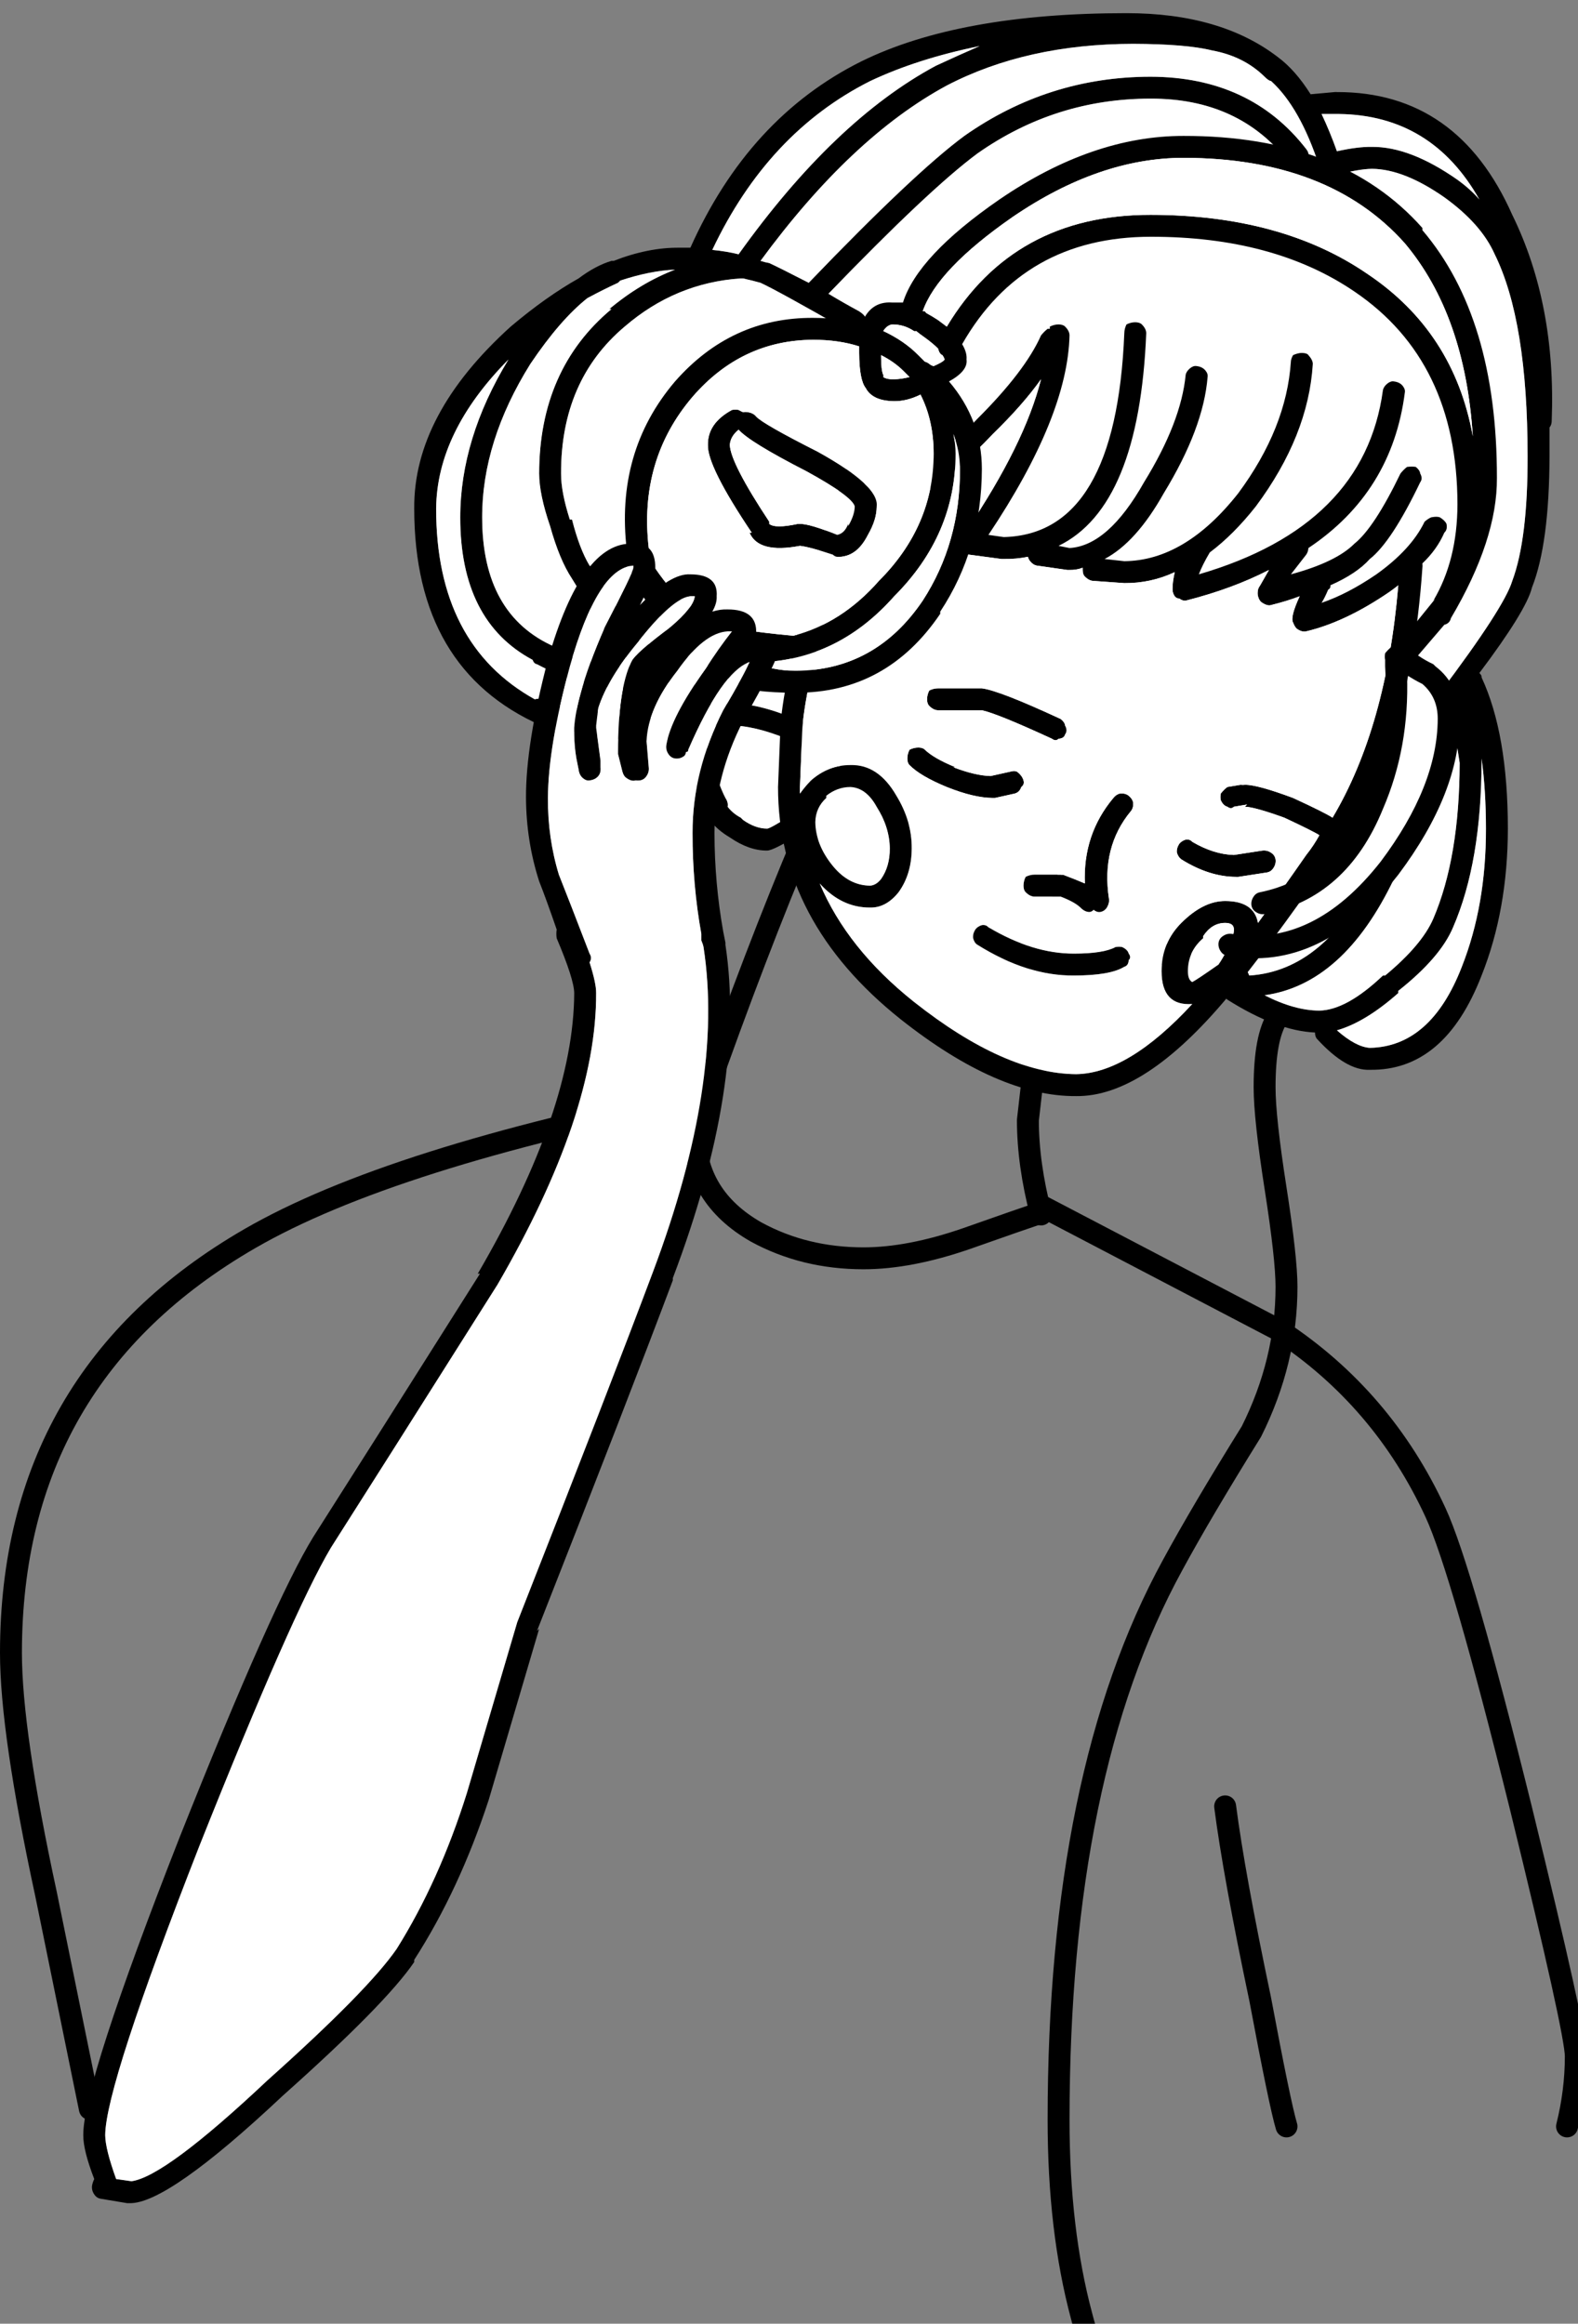
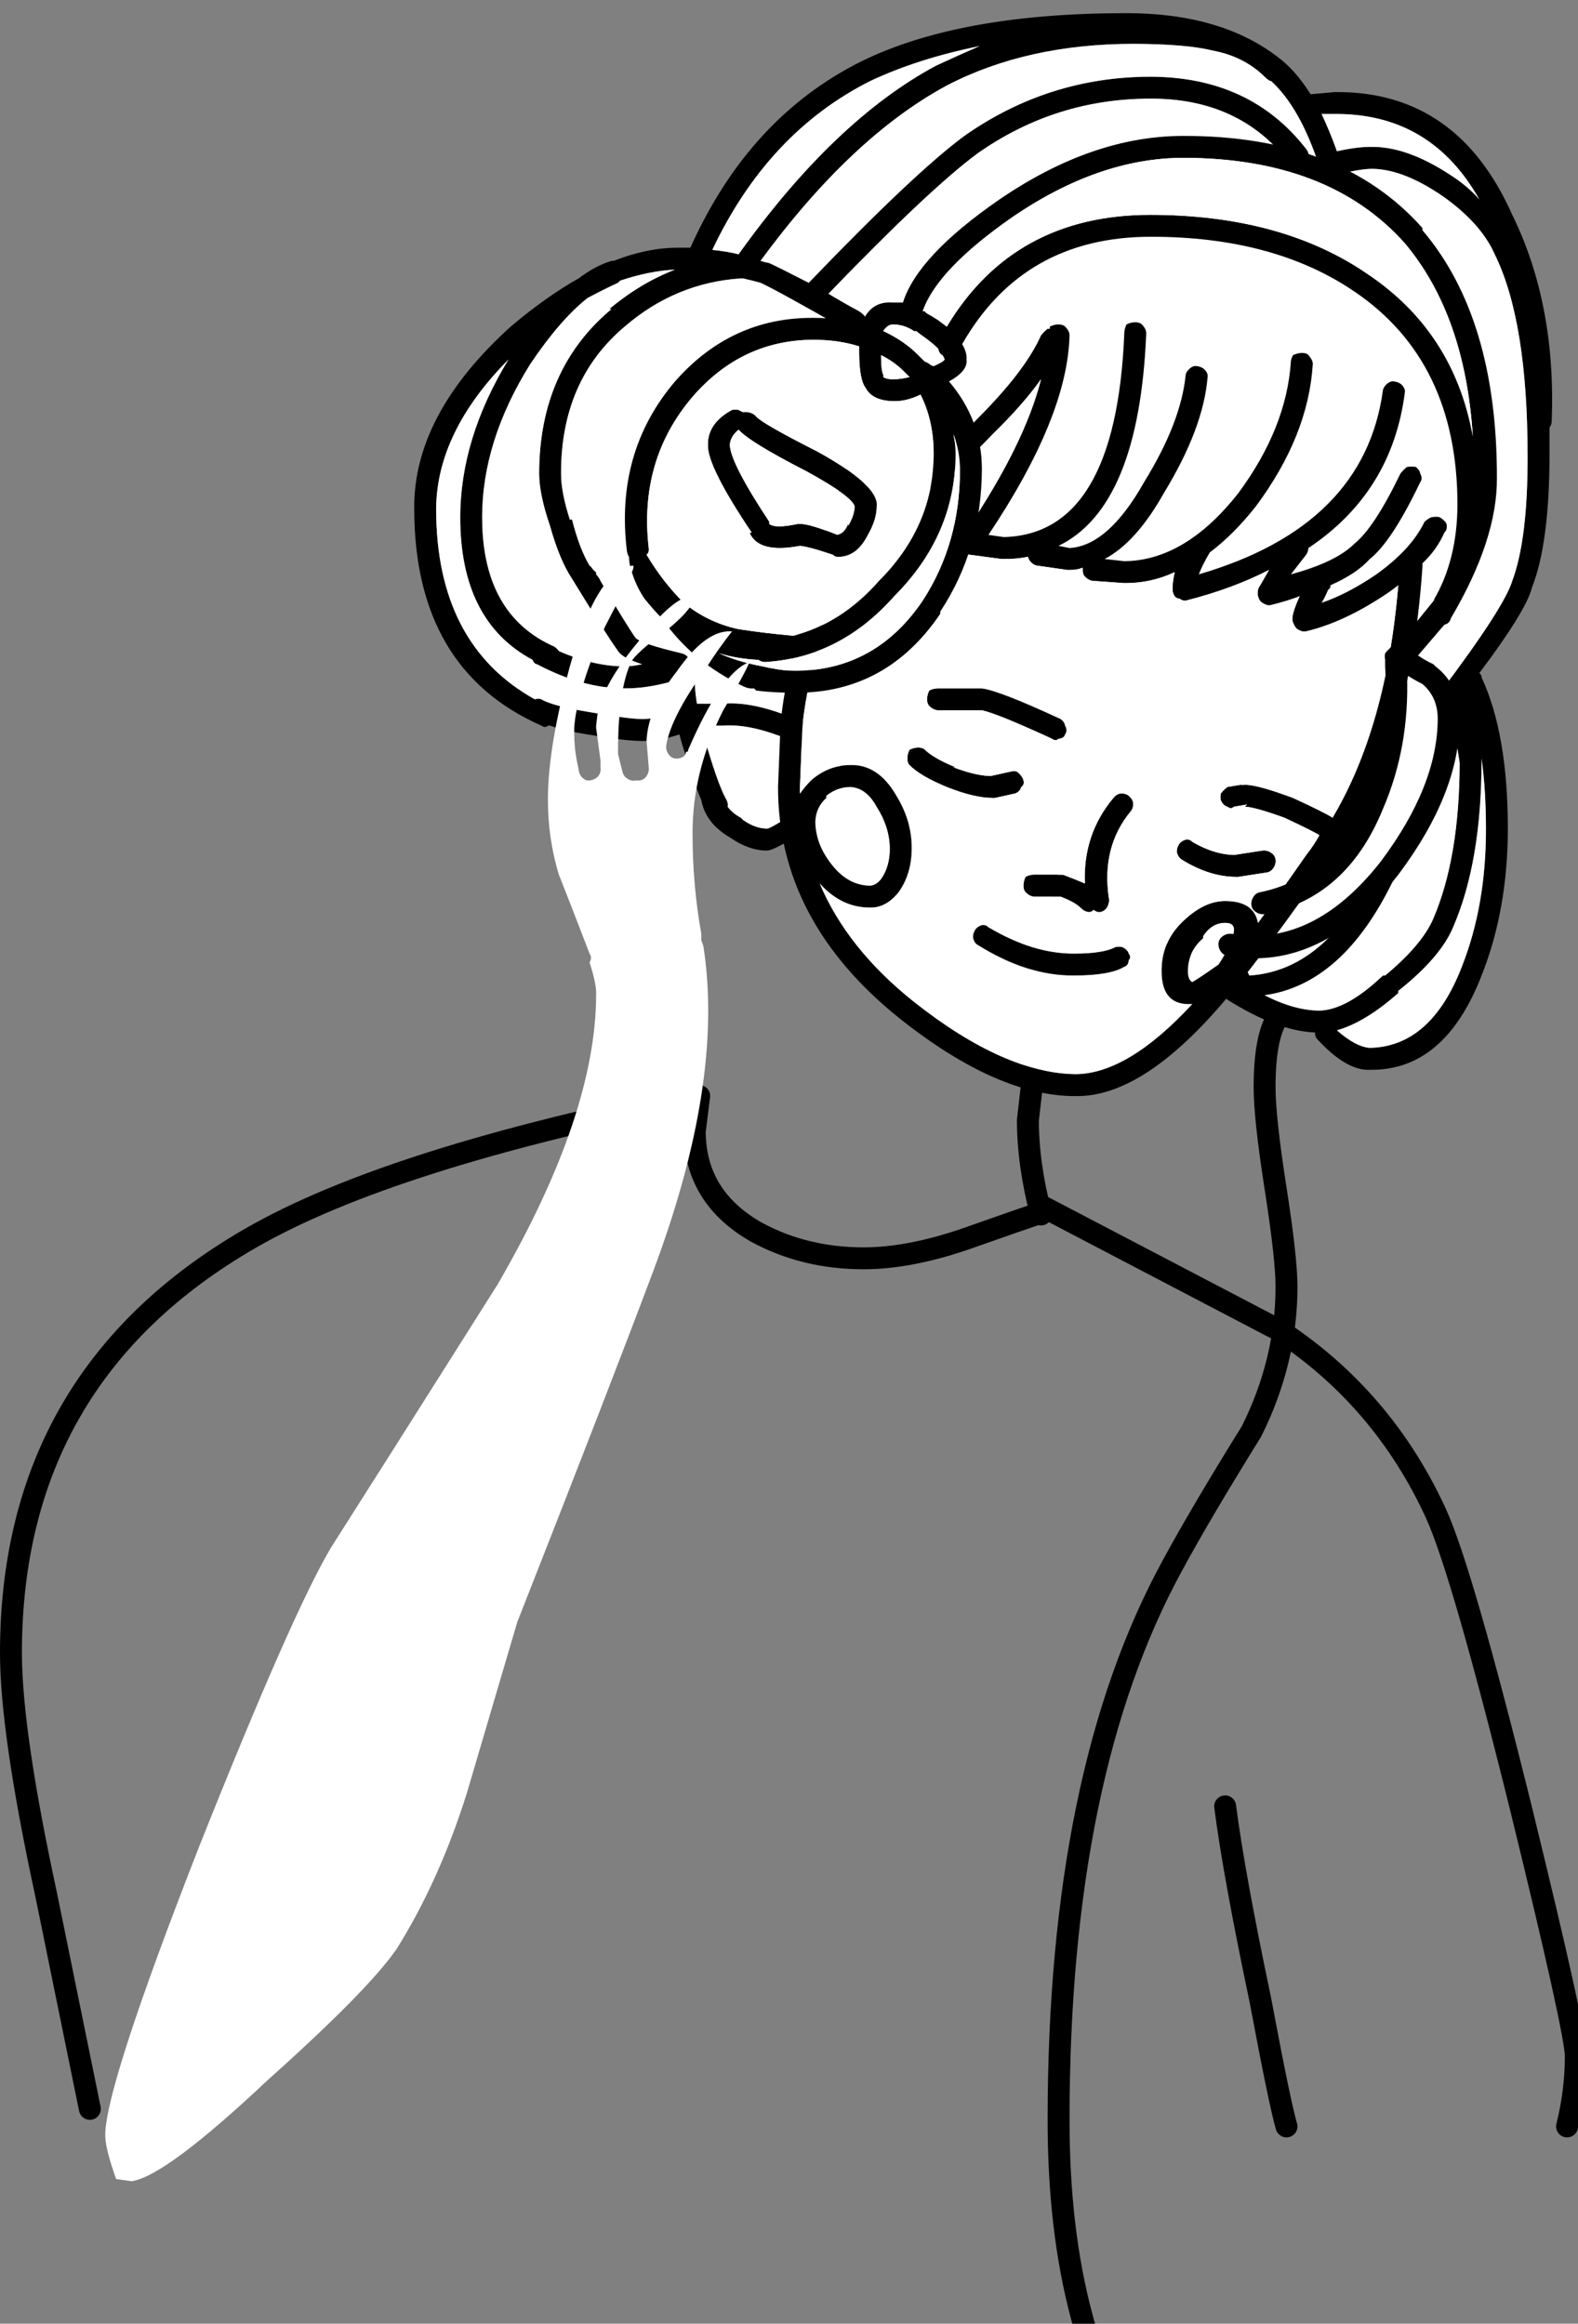
<svg xmlns="http://www.w3.org/2000/svg" xmlns:xlink="http://www.w3.org/1999/xlink" width="36" viewBox="0 0 36 53">
  <rect x="0" y="0" width="36" height="53" fill="#808080" stroke="none" />
  <defs>
    <path id="d" stroke="#000" stroke-width=".5" stroke-linejoin="round" stroke-linecap="round" fill="none" d="M376.3 199.1l-.1.8q0 1.5 1.4 2.3 1.1.6 2.45.6 1.05 0 2.35-.45 1.293-.456 1.725-.6" />
    <path id="i" stroke="#000" stroke-width=".5" stroke-linejoin="round" stroke-linecap="round" fill="none" d="M389.5 197.3q-.3.45-.3 1.6 0 .7.25 2.3.25 1.6.25 2.25 0 1.7-.8 3.3-1.15 1.85-1.8 3.05-2.6 4.75-2.6 12.65 0 2.518.525 4.475.035.137.075.275" />
    <path id="h" stroke="#000" stroke-width=".5" stroke-linejoin="round" stroke-linecap="round" fill="none" d="M378.7 193.2q.55-.65.8-.75.1-.05.7-.05 1.5 0 2.75 2.35 1.05 2 1.05 3.35" />
    <path id="g" stroke="#000" stroke-width=".5" stroke-linejoin="round" stroke-linecap="round" fill="none" d="M388.3 215.3q.2 1.55.8 4.4.45 2.4.6 2.9" />
    <path id="b" stroke="#000" stroke-width=".5" stroke-linejoin="round" stroke-linecap="round" fill="none" d="M362.4 222.2l-1-4.9q-.8-3.7-.8-5.5 0-6.3 5.45-9.45 3.2-1.85 10.25-3.25" />
-     <path id="c" stroke="#000" stroke-width=".5" stroke-linejoin="round" stroke-linecap="round" fill="none" d="M378.7 193.2q-1.1 2.6-2.3 6" />
    <path id="f" stroke="#000" stroke-width=".5" stroke-linejoin="round" stroke-linecap="round" fill="none" d="M384.1 201.6l5.45 2.85q2.35 1.55 3.55 4.15.6 1.3 1.95 6.75 1.25 5.1 1.25 5.65 0 .8-.2 1.6" />
    <path id="e" stroke="#000" stroke-width=".5" stroke-linejoin="round" stroke-linecap="round" fill="none" d="M384.1 201.8q-.3-1.15-.3-2.15l.2-1.75" />
    <g id="j">
      <path d="M384.65 180.45q-.046-.049-.15-.05-.101 0-.2.05.004.046 0 .05h-.05q-.076.059-.15.15-.363.816-1.45 1.9-1.433 1.528-2.55 1.55h-.05q.27-.778.45-1.2.064-.085 0-.2-.008-.076-.1-.15-.085-.015-.2 0-.076.058-.15.15-.437.902-1.15 3.4-.731 2.627-.75 3.6l-.05 1.25q-.004 3.067 2.8 5.3 2.231 1.764 4 1.75 1.549.02 3.45-2.25.95-1.148 2.2-2.95 1.946-2.39 2.25-6.85.006-.026 0-.1.333-.316.5-.7.077-.071.05-.2-.032-.075-.15-.15-.071-.027-.2 0-.075.032-.15.1-.306.634-1.1 1.2-.654.447-1.25.65.068-.106.15-.3.063-.035.05-.1.602-.266.9-.6.498-.39 1.15-1.75.064-.085 0-.2-.008-.076-.1-.15-.085-.015-.2 0-.076.058-.15.15-.599 1.24-1.05 1.6-.418.421-1.45.7l.35-.45q.044-.064.05-.15 1.91-1.275 2.2-3.55.013-.072-.05-.15-.068-.084-.2-.1-.072-.013-.15.05-.084.068-.1.15-.42 3.098-4.2 4.2.082-.217.25-.5.54-.404 1.05-1.05 1.2-1.612 1.3-3.25 0-.088-.1-.2-.033-.048-.15-.05-.088 0-.2.05-.048.083-.05.15-.1 1.512-1.2 3-1.211 1.537-2.6 1.55l-.45-.05q.721-.379 1.35-1.5.905-1.481 1-2.65.013-.074-.05-.15-.07-.085-.2-.1-.074-.013-.15.05-.085.07-.1.15-.105 1.081-.95 2.45-.816 1.448-1.7 1.5l-.25-.05q1.839-.895 2-4.85 0-.1-.1-.2-.046-.048-.15-.05-.1 0-.2.05-.048.096-.05.2-.187 4.587-2.75 4.65l-.35-.05q1.807-2.702 1.85-4.55 0-.101-.1-.2m-4.75 4.1l.2.05q1.283.022 2.9-1.7.686-.667 1.1-1.25-.375 1.483-1.7 3.45-.032.046-.05.1-.084.068-.1.15-.013.122.05.2.068.084.15.1l.75.1h.05q.29.004.55-.05.016.058.05.1.068.084.15.1l.7.1h.05q.151.004.3-.05v.05q0 .103.05.15.097.099.2.1l.7.05q.606.005 1.15-.25-.054.237-.05.4.003.082.05.15.048.056.1.05.087.06.15.05 1.068-.271 1.9-.7l-.2.35q-.042.061-.05.1-.018.088 0 .15.03.111.1.15.12.077.2.05.364-.09.65-.2-.22.477-.15.6.048.122.1.15.108.072.2.05.898-.214 1.9-.9.112-.079.2-.15-.272 3.237-1.5 5.3-.161-.109-.9-.45-.821-.306-1.1-.3-.038.006-.1 0l-.3.05q-.076.058-.15.15-.015.085 0 .15.058.126.15.15.085.064.15 0l.3-.05-.05.05q.221.005.9.25.661.309.8.4-.132.24-.3.45-.589.847-1.1 1.55-.092-.5-.75-.5-.5 0-1 .5-.45.45-.45 1.1 0 .8.7.75-1.46 1.582-2.65 1.6-1.631-.014-3.7-1.65-1.523-1.213-2.15-2.7.497.553 1.15.55.364.008.65-.35.298-.412.3-1 .006-.616-.35-1.2-.413-.719-1.05-.7-.5-.001-.9.35-.145.15-.25.3v-.15l.05-1.25q.038-.929.75-3.45.27-.948.5-1.7m-.15 6.4q.363.018.6.45.294.466.3.95.002.412-.2.7-.114.142-.25.15-.485-.004-.85-.45-.392-.48-.4-1 .007-.33.25-.55v-.05q.25-.199.55-.2m8.05 3.45v-.05q.2-.3.5-.3.2 0 .2.15 0 .25-.35.8-.5.35-.6.4-.1-.05-.1-.25 0-.45.35-.75m1.55-1.95q-.091-.063-.2-.05l-.65.1q-.462-.013-.95-.3-.056-.064-.15-.05-.097.03-.15.1-.064.106-.05.2.03.097.1.15.637.398 1.25.4h.05l.65-.1q.096-.016.15-.1.064-.091.05-.2-.016-.096-.1-.15m-6.6 1.65q-.098.03-.15.1-.064.106-.05.2.03.11.1.15 1.138.71 2.2.7.825 0 1.15-.2.092-.025.1-.15.065-.065 0-.15-.024-.092-.15-.15-.065-.014-.15 0-.275.15-.95.15-.938.002-1.95-.6-.056-.064-.15-.05m1.85-1.15q-.012.006-.05 0h-.6q-.103 0-.2.05-.05.097-.05.2 0 .103.05.15.097.099.2.1h.6q.321.124.45.25.097.099.2.1.054 0 .1-.05.07.06.15.05.095-.016.15-.1.063-.091.05-.2-.18-1.181.5-2 .063-.076.05-.2-.015-.08-.1-.15-.076-.063-.2-.05-.08.015-.15.1-.696.832-.65 1.95-.19-.083-.5-.2m-3.15-2.85q-.047-.05-.15-.05t-.2.05q-.05.097-.05.2 0 .103.05.15.243.25.85.5.619.248 1.05.25h.05l.45-.1q.11-.03.15-.15.077-.057.05-.15-.03-.11-.15-.2-.057-.027-.15 0l-.45.1q-.35-.009-.85-.2h.05q-.493-.2-.7-.4m.1-1.35q-.05.097-.05.2 0 .103.05.15.097.099.2.1h1q.352.075 1.6.65.086.065.15 0 .126-.008.15-.1.065-.086 0-.2-.008-.076-.1-.15-1.407-.653-1.8-.7h-1q-.103 0-.2.05z" />
      <path fill="#FFF" d="M387.8 194.35v.05q-.35.3-.35.75 0 .2.1.25.1-.05.6-.4.35-.55.35-.8 0-.15-.2-.15-.3 0-.5.3m-7.45-2.95q-.237-.432-.6-.45-.3.001-.55.2v.05q-.243.22-.25.55.008.52.4 1 .365.446.85.45.136-.008.25-.15.202-.288.2-.7-.006-.484-.3-.95m-.25-6.8l-.2-.05q-.23.752-.5 1.7-.712 2.521-.75 3.45l-.05 1.25v.15q.105-.15.25-.3.4-.351.9-.35.637-.019 1.05.7.356.584.35 1.2-.002.588-.3 1-.286.358-.65.35-.653.003-1.15-.55.627 1.487 2.15 2.7 2.069 1.636 3.7 1.65 1.19-.018 2.65-1.6-.7.05-.7-.75 0-.65.45-1.1.5-.5 1-.5.658 0 .75.5.511-.703 1.1-1.55.168-.21.3-.45-.139-.091-.8-.4-.679-.245-.9-.25l.05-.05-.3.05q-.065.064-.15 0-.092-.024-.15-.15-.015-.065 0-.15.074-.092.15-.15l.3-.05q.062.006.1 0 .279-.006 1.1.3.739.341.9.45 1.228-2.063 1.5-5.3-.088.071-.2.15-1.002.686-1.9.9-.092.022-.2-.05-.052-.028-.1-.15-.07-.123.15-.6-.286.11-.65.2-.08.027-.2-.05-.07-.039-.1-.15-.018-.063 0-.15.008-.039.05-.1l.2-.35q-.832.429-1.9.7-.063.01-.15-.05-.052.006-.1-.05-.047-.068-.05-.15-.004-.163.05-.4-.544.255-1.15.25l-.7-.05q-.103-.001-.2-.1-.05-.047-.05-.15v-.05q-.149.054-.3.05h-.05l-.7-.1q-.082-.016-.15-.1-.034-.042-.05-.1-.26.054-.55.05h-.05l-.75-.1q-.082-.016-.15-.1-.063-.078-.05-.2.016-.082.1-.15.018-.054.05-.1 1.325-1.967 1.7-3.45-.414.583-1.1 1.25-1.617 1.722-2.9 1.7m1.4 4.35q0-.103.05-.2.097-.05.2-.05h1q.393.047 1.8.7.092.074.1.15.065.114 0 .2-.024.092-.15.1-.064.065-.15 0-1.248-.575-1.6-.65h-1q-.103-.001-.2-.1-.05-.047-.05-.15m-.2 1.1q.103 0 .15.05.207.2.7.4h-.05q.5.191.85.2l.45-.1q.093-.027.15 0 .12.09.15.2.027.093-.05.15-.04.12-.15.15l-.45.1H383q-.431-.002-1.05-.25-.607-.25-.85-.5-.05-.047-.05-.15t.05-.2q.097-.05.2-.05m3.25 2.9q.038.006.05 0 .31.117.5.2-.046-1.118.65-1.95.07-.085.15-.1.124-.013.2.05.085.07.1.15.013.124-.05.2-.68.819-.5 2 .013.109-.05.2-.055.084-.15.1-.08.01-.15-.05-.046.05-.1.05-.103-.001-.2-.1-.129-.126-.45-.25h-.6q-.103-.001-.2-.1-.05-.047-.05-.15t.05-.2q.097-.05.2-.05h.6m-1.95 1.25q.052-.07.15-.1.094-.014.15.05 1.012.602 1.95.6.675 0 .95-.15.085-.014.15 0 .126.058.15.15.065.085 0 .15-.008.125-.1.15-.325.2-1.15.2-1.062.01-2.2-.7-.07-.04-.1-.15-.014-.094.05-.2m6.55-1.8q.109-.013.2.05.084.054.1.15.014.109-.05.2-.054.084-.15.1l-.65.1h-.05q-.613-.002-1.25-.4-.07-.053-.1-.15-.014-.094.05-.2.053-.07.15-.1.094-.014.15.05.488.287.95.3l.65-.1z" />
    </g>
    <g id="l">
-       <path d="M372.35 192.3q.006.988.3 1.9.159.402.4 1.1-.015.1 0 .2.395.93.4 1.25-.012 2.647-2.2 6.4h.05q-2.7 4.275-3.8 6-.91 1.475-3.05 6.85-2.208 5.627-2.2 6.8-.003.344.25 1-.038.08-.05.15-.014.109.05.2.054.084.15.1l.6.1h.05q.862.03 3.5-2.45 2.35-2.094 3-3.05v-.05q1.028-1.597 1.7-3.65l1.15-3.9-.05.05q2.125-5.4 3.1-8v-.05q1.68-4.431 1.2-7.6v-.05l-.05-.25q-.198-1.108-.2-2.25.004-1.286.65-2.55.777-1.38.75-1.45.032-.4-.45-.4h-.05q.055-.068.05-.15.031-.55-.65-.55-.165-.007-.35.05.11-.193.1-.35.036-.5-.6-.5-.448-.029-1.15.7.364-.734.35-.85 0-.571-.5-.55-1.179-.06-1.95 2.65-.506 1.92-.5 3.15m1.6-1.6v-.05q.02-.178.05-.4.216-.68.9-1.5.793-1.013 1.2-1.05h.1q-.026.256-.55.7-.801.594-.9.8-.3.628-.3 2.05v.05l.1.4q.03.11.1.15.107.077.2.05.048.006.1 0 .096-.016.15-.1.063-.091.05-.2l-.05-.6q.033-.755.7-1.6.607-.868 1.15-.9h.1q-.304.387-.6.85-.799 1.112-.9 1.75-.013.109.05.2.054.084.15.1.109.014.2-.05.042-.028.05-.1.055.001.05-.05.772-1.78 1.4-2-.121.288-.6 1.1-.704 1.386-.7 2.8-.002 1.181.2 2.3V195.55q.037.087.05.15.474 3.075-1.15 7.4-.975 2.6-3.1 8L371 215q-.628 1.997-1.6 3.55-.65.944-2.95 3-2.334 2.197-3.1 2.3l-.35-.05q-.247-.684-.25-1 .008-1.127 2.15-6.6 2.122-5.325 3-6.8 1.1-1.725 3.8-6 2.262-3.897 2.25-6.65.003-.22-.15-.7.065-.1 0-.2-.475-1.236-.7-1.8-.256-.839-.25-1.75.006-1.17.5-3 .63-2.243 1.45-2.3v.05q-.02.136-.65 1.35-.383.872-.55 1.5-.128.46-.15.8v.15q.004.29.05.55l.05.25q.015.13.1.2.076.063.15.05.13-.015.2-.1.063-.076.05-.2v-.05-.1l-.1-.75z" />
      <path fill="#FFF" d="M373.95 190.65v.05l.1.75V191.6q.013.124-.05.2-.07.085-.2.1-.074.013-.15-.05-.085-.07-.1-.2l-.05-.25q-.046-.26-.05-.55v-.15q.022-.34.15-.8.167-.628.55-1.5.63-1.214.65-1.35V187q-.82.057-1.45 2.3-.494 1.83-.5 3-.006.911.25 1.75.225.564.7 1.8.065.1 0 .2.153.48.15.7.012 2.753-2.25 6.65-2.7 4.275-3.8 6-.878 1.475-3 6.8-2.142 5.473-2.15 6.6.003.316.25 1l.35.05q.766-.103 3.1-2.3 2.3-2.056 2.95-3 .972-1.553 1.6-3.55l1.15-3.9q2.125-5.4 3.1-8 1.624-4.325 1.15-7.4-.012-.063-.05-.15V195.4q-.202-1.119-.2-2.3-.004-1.414.7-2.8.479-.812.6-1.1-.628.22-1.4 2 .005.051-.05.05-.008.072-.05.1-.091.064-.2.05-.096-.016-.15-.1-.063-.091-.05-.2.101-.638.9-1.75.296-.463.6-.85h-.1q-.543.032-1.15.9-.667.845-.7 1.6l.05.6q.013.109-.05.2-.054.084-.15.1-.052.006-.1 0-.093.027-.2-.05-.07-.04-.1-.15l-.1-.4v-.05q0-1.422.3-2.05.099-.206.9-.8.524-.444.55-.7h-.1q-.407.037-1.2 1.05-.684.82-.9 1.5-.03.222-.05.4z" />
    </g>
    <g id="k">
      <path d="M378.9 181.35q-1.868-.009-3.15 1.45-1.368 1.607-1.1 3.85.01.095.05.15.002.155.05.3.1.35.3.65.21.262.4.45.666.977 1.85 1.55.131.066.25.05.042.045.05.05.384.051.9.05 2.077.008 3.3-1.8v-.05q.944-1.43.95-3.25 0-1.12-.75-2 .436-.24.4-.5.015-.16-.1-.35 1.397-2.447 4.3-2.45 2.81-.003 4.65 1.25 2.345 1.588 2.35 4.85-.003 1.278-.55 2.2l.05-.05-.85 1.05v.05q-.061-.003-.15 0-.076.058-.15.15-.015.085 0 .15V189.3q.1 1.658-.5 3.05-.723 1.768-2.35 2.1-.097.017-.15.1-.064.093-.05.2.017.097.1.15.093.064.2.05 1.873-.368 2.7-2.4.606-1.402.55-3.05.166.109.35.2.352.302.35.8-.008 1.528-1.3 3.25-1.54 1.963-3.4 1.65-.109-.014-.2.05-.083.054-.1.15-.014.108.05.2.054.083.15.1 2.14.387 3.9-1.85 1.408-1.878 1.4-3.55-.002-.781-.55-1.2l-.05-.05q-.185-.087-.35-.2l.6-.7q.124-.031.15-.15 1.06-1.794 1.05-3.2.004-3.65-1.7-5.65v-.05q-1.868-2.105-5.45-2.1-2.075-.002-4.2 1.45-1.866 1.288-2.2 2.35h-.25q-.502-.034-.7.5-.48-.15-1.1-.15m-2.75 1.8q1.118-1.292 2.75-1.3.584 0 1.05.15v.15q.004.615.15.8.155.295.65.3.289.003.6-.15.3.59.3 1.35 0 1.65-1.25 2.9-.85.966-1.95 1.25-.644-.057-1.25-.15-.7-.15-1.25-.6-.49-.49-.85-1.1.062-.037.05-.15-.232-2.007 1-3.45m4.35-1.5q.083-.13.2-.15.27-.004.5.15.025.013.05 0 .078.065.2.15.185.134.3.25.032.125.1.15.043.063.05.1-.033.056-.25.15-.053-.012-.1-.05-.048-.04-.1-.05l-.15-.15q-.32-.326-.8-.55m1.45-.1q-.09-.07-.2-.15-.143-.093-.25-.15-.026-.013-.05-.05h-.05q.331-.956 2.05-2.15 1.975-1.349 3.9-1.35 3.318.005 5.05 1.95 1.375 1.638 1.55 4.4-.43-2.38-2.4-3.7-1.96-1.347-4.95-1.35-3.116-.003-4.65 2.55m-1 1l.15.15q-.189.048-.35.05-.166.006-.25-.05.013-.025 0-.05-.051-.108-.05-.45.292.147.5.35m1.2 1.9q0-.221-.05-.45.15.39.15.8.006 1.68-.85 3-1.077 1.592-2.9 1.6-.254 0-.5-.05-.077-.01-.25-.05-.537-.098-1-.3.428.129.9.15.074.05.15.05 1.712-.1 2.95-1.5 1.4-1.401 1.4-3.25m-5.1-1q-.56.303-.55.8-.018.485 1 2h-.05q.204.48 1.15.3.225.025.75.2.048.046.1.05.439.018.7-.5.204-.354.2-.65.059-.471-1.35-1.25-1.246-.63-1.4-.8-.068-.084-.2-.1-.04-.009-.1 0-.03-.01-.1-.05-.065-.014-.15 0m.15.45q.25.284 1.55.95 1.045.573 1.1.8-.004.204-.15.45v-.05q-.08.216-.25.25-.634-.255-.85-.25h-.05q-.515.111-.65 0V186q-.883-1.335-.9-1.75.01-.193.2-.35z" />
      <path fill="#FFF" d="M382.1 184q.05.229.05.45 0 1.849-1.4 3.25-1.238 1.4-2.95 1.5-.076 0-.15-.05-.472-.021-.9-.15.463.202 1 .3.173.04.25.05.246.05.5.05 1.823-.008 2.9-1.6.856-1.32.85-3 0-.41-.15-.8m-1-1.3l-.15-.15q-.208-.203-.5-.35-.001.342.05.45.013.025 0 .05.084.056.25.05.161-.002.35-.05m.65-1.3q.11.08.2.15 1.534-2.553 4.65-2.55 2.99.003 4.95 1.35 1.97 1.32 2.4 3.7-.175-2.762-1.55-4.4-1.732-1.945-5.05-1.95-1.925.001-3.9 1.35-1.719 1.194-2.05 2.15h.05q.024.037.05.05.107.057.25.15m-1.05.1q-.117.02-.2.15.48.224.8.55l.15.15q.052.01.1.05.047.038.1.05.217-.094.25-.15-.007-.037-.05-.1-.068-.025-.1-.15-.115-.116-.3-.25-.122-.085-.2-.15-.025.013-.05 0-.23-.154-.5-.15m-1.8.35q-1.632.008-2.75 1.3-1.232 1.443-1 3.45.012.113-.05.15.36.61.85 1.1.55.45 1.25.6.606.093 1.25.15 1.1-.284 1.95-1.25 1.25-1.25 1.25-2.9 0-.76-.3-1.35-.311.153-.6.15-.495-.005-.65-.3-.146-.185-.15-.8V182q-.466-.15-1.05-.15m-2.4 2.4q-.01-.497.55-.8.085-.014.15 0 .07.04.1.05.06-.009.1 0 .132.016.2.1.154.17 1.4.8 1.409.779 1.35 1.25.004.296-.2.65-.261.518-.7.5-.052-.004-.1-.05-.525-.175-.75-.2-.946.18-1.15-.3h.05q-1.018-1.515-1-2m2.25.6q-1.3-.666-1.55-.95-.19.157-.2.35.017.415.9 1.75v.05q.135.111.65 0h.05q.216-.005.85.25.17-.034.25-.25v.05q.146-.246.15-.45-.055-.227-1.1-.8z" />
    </g>
    <g id="a">
      <path d="M376.1 179.75h-.25q-.71-.008-1.5.3h-.05q-.361.108-.75.4-.74.416-1.55 1.1-2.218 2.005-2.2 4.15.002 3.671 2.9 4.95.092.062.15 0h.05q.33.12.85.2.884.154 1.25.15.405.003.85-.15.066.257.15.5.193.64.35 1 .094.522.65.85.439.303.85.3.292 0 2.4-1.5 3.307 2.125 3.5 2.2.534.27 2.35 1.5.625.398 1.35.65.003.082.05.15.054.084.15.1.205.037.6.15.03.097.1.15 1.13.712 2 .75 0 .1.05.15.665.725 1.2.7 1.706.027 2.55-2.15.596-1.495.6-3.35-.002-2.163-.6-3.45.01-.04-.05-.1 1.069-1.42 1.2-1.95.395-.999.4-3v-.65q.049-.059.05-.15.102-2.658-.9-4.7-1.244-2.806-4-2.8h-.05l-.55.05q-.347-.552-.75-.85-1.305-1-3.45-1-3.815 0-6.05 1.1-2.57 1.28-3.9 4.25m4.1-3.8q1.076-.509 2.5-.8-.496.216-1 .45-2.316 1.244-4.5 4.3-.273-.068-.6-.1 1.266-2.675 3.6-3.85m-2.3 4.15q-.093-.016-.2-.05 2.074-2.825 4.25-4 1.822-.947 4.25-.95 1.214.004 1.8.15.725.132 1.2.6.088.09.15.1.662.604 1.1 1.95.058.126.15.15.033.04.05.05.093.02.15 0 .53-.144.85-.15.73.007 1.65.65.842.605 1.15 1.3.75 1.52.75 4.6.005 1.899-.35 2.85-.182.603-1.65 2.55-.063.078-.05.15.016.132.1.2.078.063.15.05.07-.007.1-.05.035.55.15 1.25-.004 2.155-.6 3.55-.258.601-1.1 1.3h-.05q-.83.788-1.45.8-.568-.002-1.25-.35 1.801-.252 2.95-2.65.064-.085 0-.2-.008-.076-.1-.15-.085-.015-.2 0-.076.058-.15.15-1.1 2.289-2.85 2.4-.018-.054-.05-.1-.054-.083-.15-.1-1.306-.233-2.3-.85h.05q-1.884-1.27-2.45-1.55-.197-.07-3.8-2.35-2.096-1.353-3.3-1.25h-.6q-.068-.407-.05-.8 0-.088-.1-.2.003-.002-.05-.05-.04-.07-.15-.1-.91-.214-1.05-.35-.212-.302-.8-1.3-.025-.067-.1-.15v-.05q-.041-.018-.1-.1.001-.01-.05-.05-.23-.381-.4-1.05h-.05q-.202-.629-.2-1.05-.005-2.123 1.45-3.35 1.16-1 2.65-1.1h.05q.224.05.4.1.398.183 2 1.1.12.077.2.05.124-.031.15-.15.077-.07.05-.2-.031-.074-.15-.15-.365-.198-.7-.4 2.303-2.388 3.4-3.2 1.782-1.252 3.95-1.25 2.023-.006 3.15 1.45.069.084.15.1.123.013.2-.05.084-.068.1-.2.013-.073-.05-.15-1.273-1.644-3.55-1.65-2.332.002-4.25 1.35-1.136.838-3.55 3.35-.663-.341-.9-.45m-5.45 2.3q.677-1.006 1.3-1.5.383-.206.7-.35l.05-.05q.678-.225 1.25-.25-.79.304-1.5.9h.05q-1.645 1.373-1.65 3.75.002.479.25 1.2.214.768.5 1.2.79 1.292 1.05 1.65.094.155.55.3-.214.047-.4.05-.712-.003-1.5-.35-.027-.046-.1-.1-1.65-.726-1.65-2.95-.002-1.737 1.1-3.5m.25 7.65q-.057-.027-.15 0-2.252-1.253-2.25-4.35.016-1.75 1.65-3.4-1.098 1.804-1.1 3.6 0 2.368 1.65 3.25.033.09.1.1 1.053.554 2 .55.484.005 1.05-.15h.05q.001.338.05.7-.391.147-.75.15-.334-.004-1.15-.15-.885-.142-1.15-.3m3.8 1.15q-.096-.269-.15-.55h.5q1.09-.081 2.95 1.1-1.81 1.25-1.95 1.25-.274-.003-.55-.2l-.05-.05q-.186-.099-.3-.25.019-.094-.05-.2-.163-.31-.4-1.1m14.35-13.65q-.16-.45-.35-.85h.4q2.116.028 3.2 1.95-.203-.235-.5-.45-1.081-.757-1.95-.75-.323-.006-.8.1m3.3 13.9v-.05q.1.723.1 1.6.004 1.745-.55 3.15-.706 1.823-2.1 1.85-.32-.022-.75-.4.648-.185 1.4-.85v-.05q.962-.761 1.25-1.45.647-1.49.65-3.8z" />
      <path fill="#FFF" d="M394.15 191.4v.05q-.003 2.31-.65 3.8-.288.689-1.25 1.45v.05q-.752.665-1.4.85.43.378.75.4 1.394-.027 2.1-1.85.554-1.405.55-3.15 0-.877-.1-1.6m-3.65-14.7q.19.4.35.85.477-.106.8-.1.869-.007 1.95.75.297.215.5.45-1.084-1.922-3.2-1.95h-.4m-14.15 13.95q.054.281.15.55.237.79.4 1.1.069.106.05.2.114.151.3.25l.05.05q.276.197.55.2.14 0 1.95-1.25-1.86-1.181-2.95-1.1h-.5m-3.8-.6q.093-.027.15 0 .265.158 1.15.3.816.146 1.15.15.359-.003.75-.15-.049-.362-.05-.7h-.05q-.566.155-1.05.15-.947.004-2-.55-.067-.01-.1-.1-1.65-.882-1.65-3.25.002-1.796 1.1-3.6-1.634 1.65-1.65 3.4-.002 3.097 2.25 4.35m1.2-9.15q-.623.494-1.3 1.5-1.102 1.763-1.1 3.5 0 2.224 1.65 2.95.073.054.1.1.788.347 1.5.35.186-.003.4-.05-.456-.145-.55-.3-.26-.358-1.05-1.65-.286-.432-.5-1.2-.248-.721-.25-1.2.005-2.377 1.65-3.75h-.05q.71-.596 1.5-.9-.572.025-1.25.25l-.05.05q-.317.144-.7.35m3.95-.85q.107.034.2.05.237.109.9.45 2.414-2.512 3.55-3.35 1.918-1.348 4.25-1.35 2.277.006 3.55 1.65.063.077.05.15-.016.132-.1.2-.077.063-.2.05-.081-.016-.15-.1-1.127-1.456-3.15-1.45-2.168-.002-3.95 1.25-1.097.812-3.4 3.2.335.202.7.4.119.076.15.15.027.13-.05.2-.026.119-.15.15-.08.027-.2-.05-1.602-.917-2-1.1-.176-.05-.4-.1h-.05q-1.49.1-2.65 1.1-1.455 1.227-1.45 3.35-.002.421.2 1.05h.05q.17.669.4 1.05.051.04.05.05.059.082.1.1v.05q.075.083.1.15.588.998.8 1.3.14.136 1.05.35.11.03.15.1.053.048.05.05.1.112.1.2-.018.393.05.8h.6q1.204-.103 3.3 1.25 3.603 2.28 3.8 2.35.566.28 2.45 1.55h-.05q.994.617 2.3.85.096.017.15.1.032.046.05.1 1.75-.111 2.85-2.4.074-.092.15-.15.115-.015.2 0 .092.074.1.15.064.115 0 .2-1.149 2.398-2.95 2.65.682.348 1.25.35.62-.012 1.45-.8h.05q.842-.699 1.1-1.3.596-1.395.6-3.55-.115-.7-.15-1.25-.03.043-.1.05-.072.013-.15-.05-.084-.068-.1-.2-.013-.072.05-.15 1.468-1.947 1.65-2.55.355-.951.35-2.85 0-3.08-.75-4.6-.308-.695-1.15-1.3-.92-.643-1.65-.65-.32.006-.85.15-.057.02-.15 0-.017-.01-.05-.05-.092-.024-.15-.15-.438-1.346-1.1-1.95-.062-.01-.15-.1-.475-.468-1.2-.6-.586-.146-1.8-.15-2.428.003-4.25.95-2.176 1.175-4.25 4m5-4.9q-1.424.291-2.5.8-2.334 1.175-3.6 3.85.327.032.6.1 2.184-3.056 4.5-4.3.504-.234 1-.45z" />
    </g>
  </defs>
  <use xlink:href="#a" transform="translate(-360.35 -174.1)" />
  <use xlink:href="#b" transform="translate(-360.35 -174.1)" />
  <use xlink:href="#c" transform="translate(-360.35 -174.1)" />
  <use xlink:href="#d" transform="translate(-360.35 -174.1)" />
  <use xlink:href="#e" transform="translate(-360.35 -174.1)" />
  <use xlink:href="#f" transform="translate(-360.35 -174.1)" />
  <use xlink:href="#g" transform="translate(-360.35 -174.1)" />
  <use xlink:href="#h" transform="translate(-360.35 -174.1)" />
  <use xlink:href="#i" transform="translate(-360.35 -174.1)" />
  <use xlink:href="#j" transform="translate(-360.35 -173)" />
  <use xlink:href="#k" transform="translate(-360.35 -174.1)" />
  <use xlink:href="#l" transform="translate(-360.35 -174.1)" />
</svg>